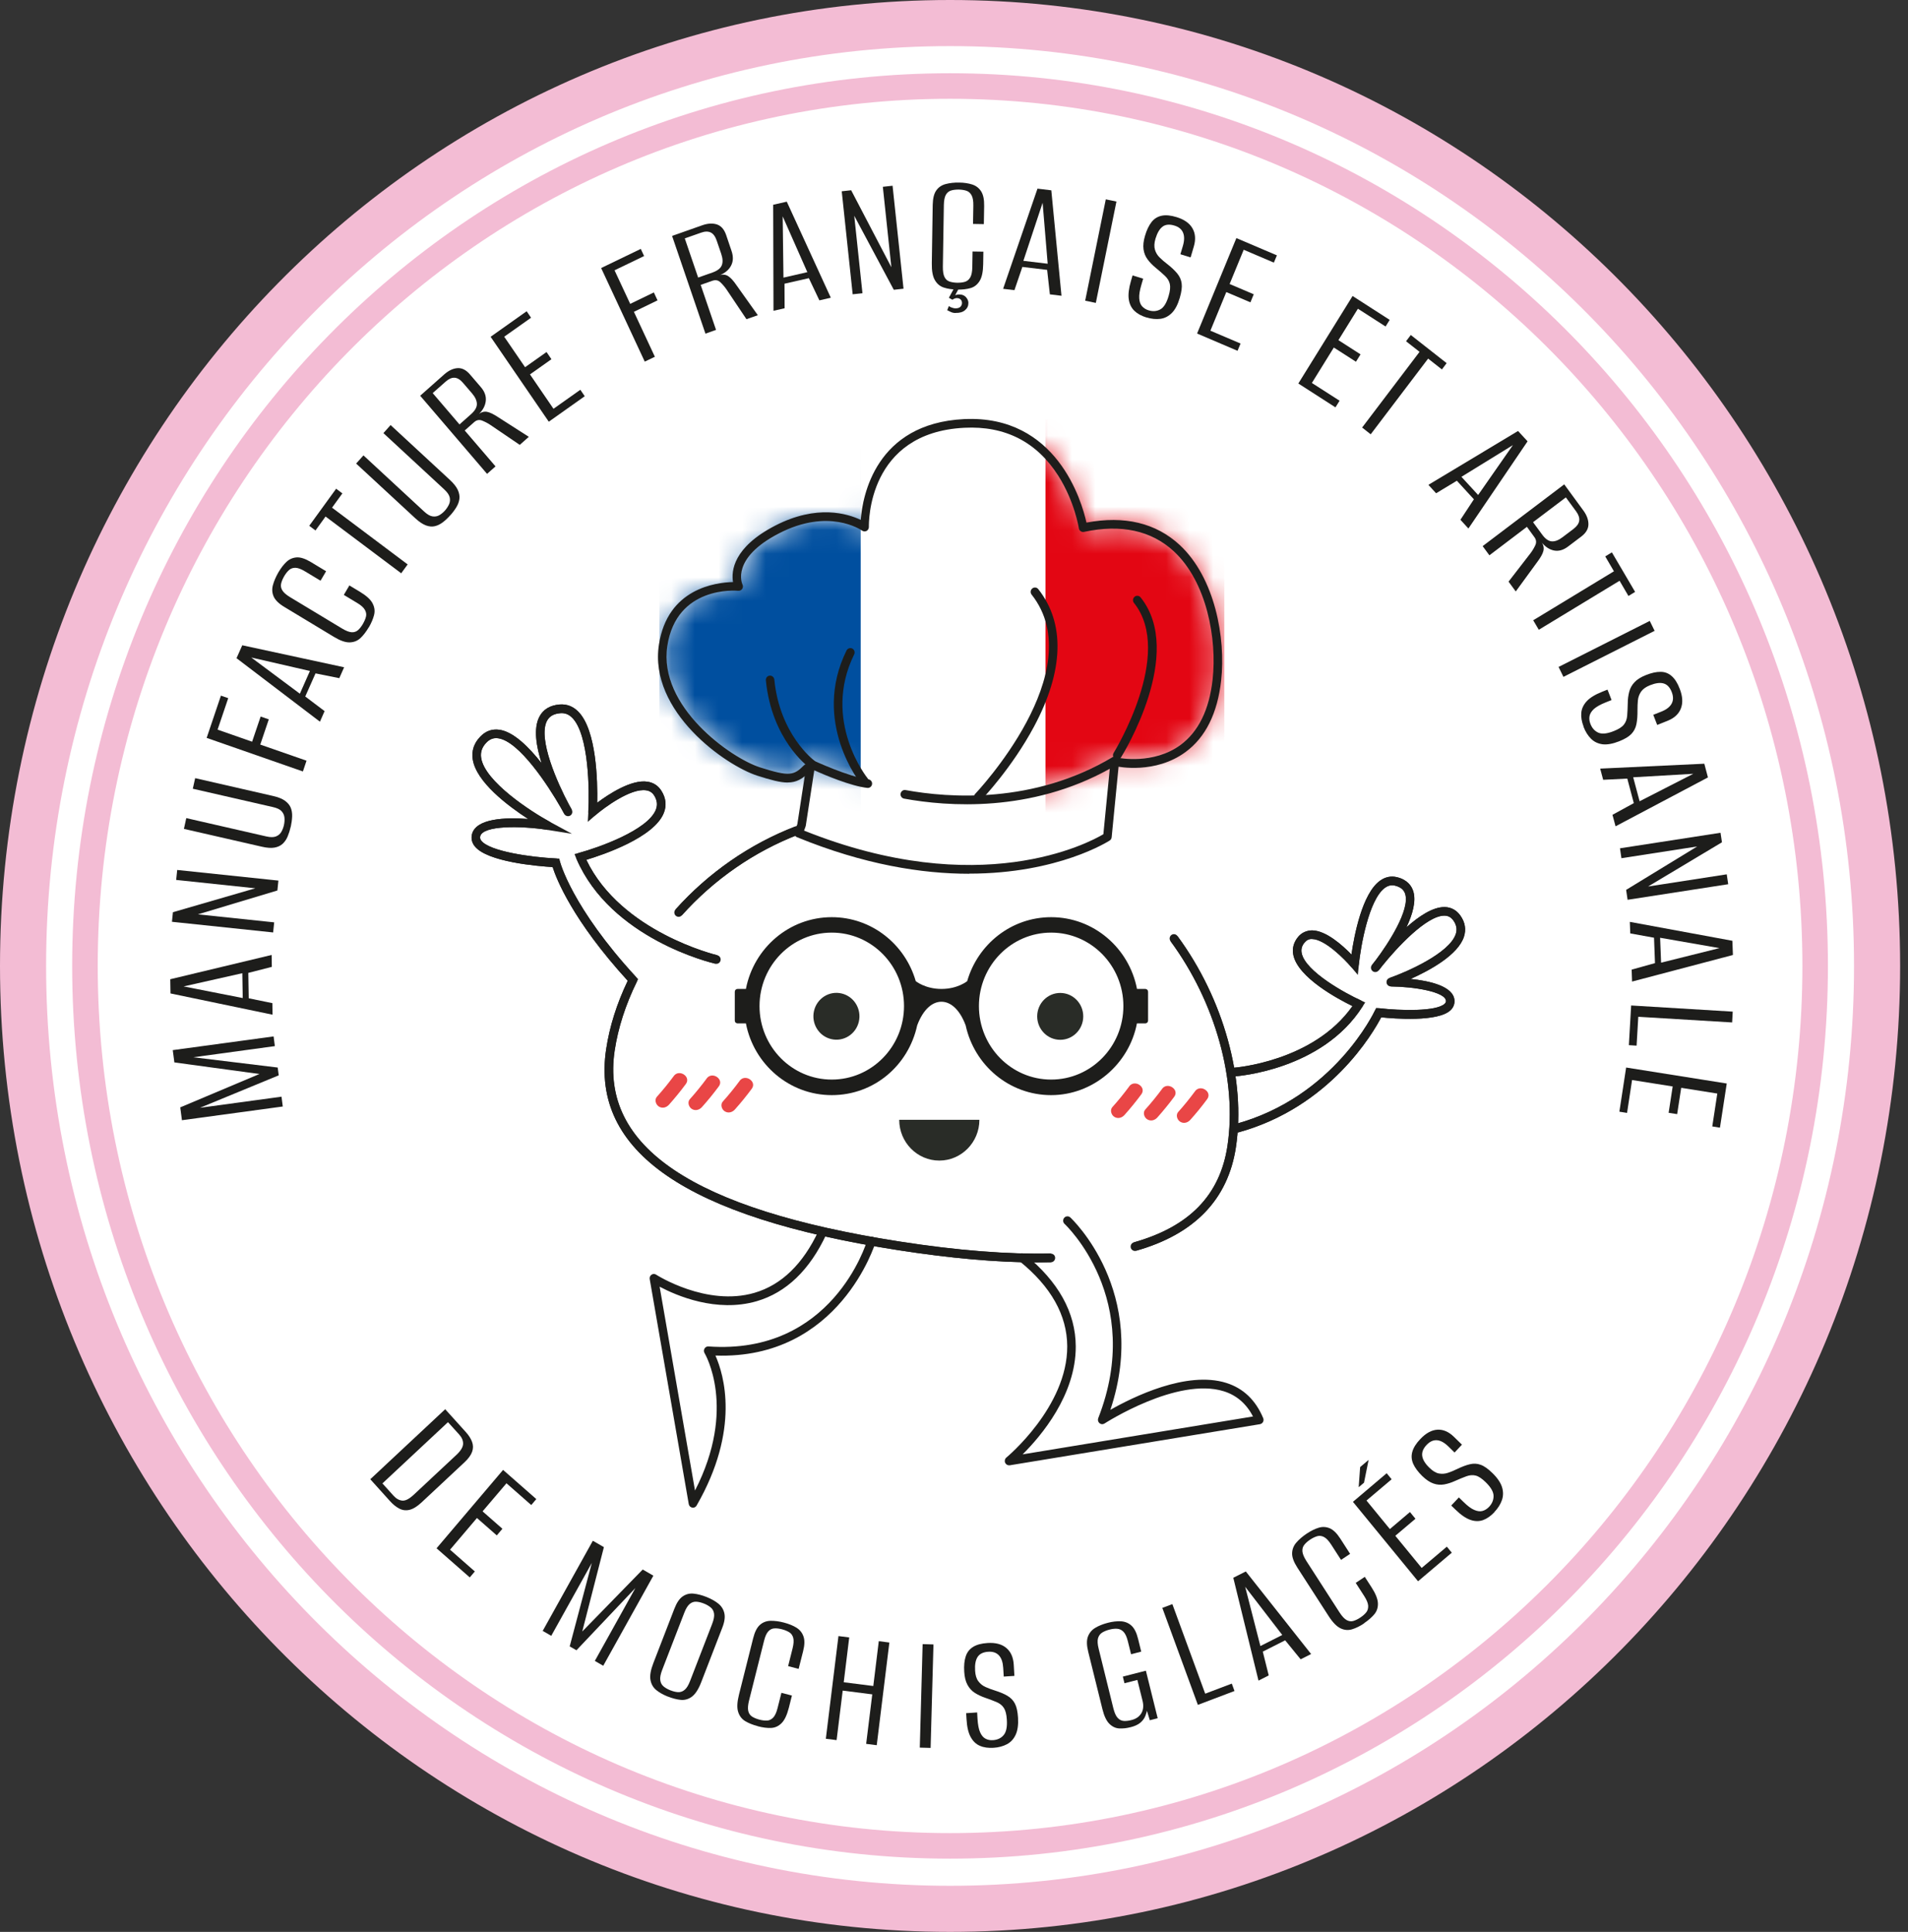
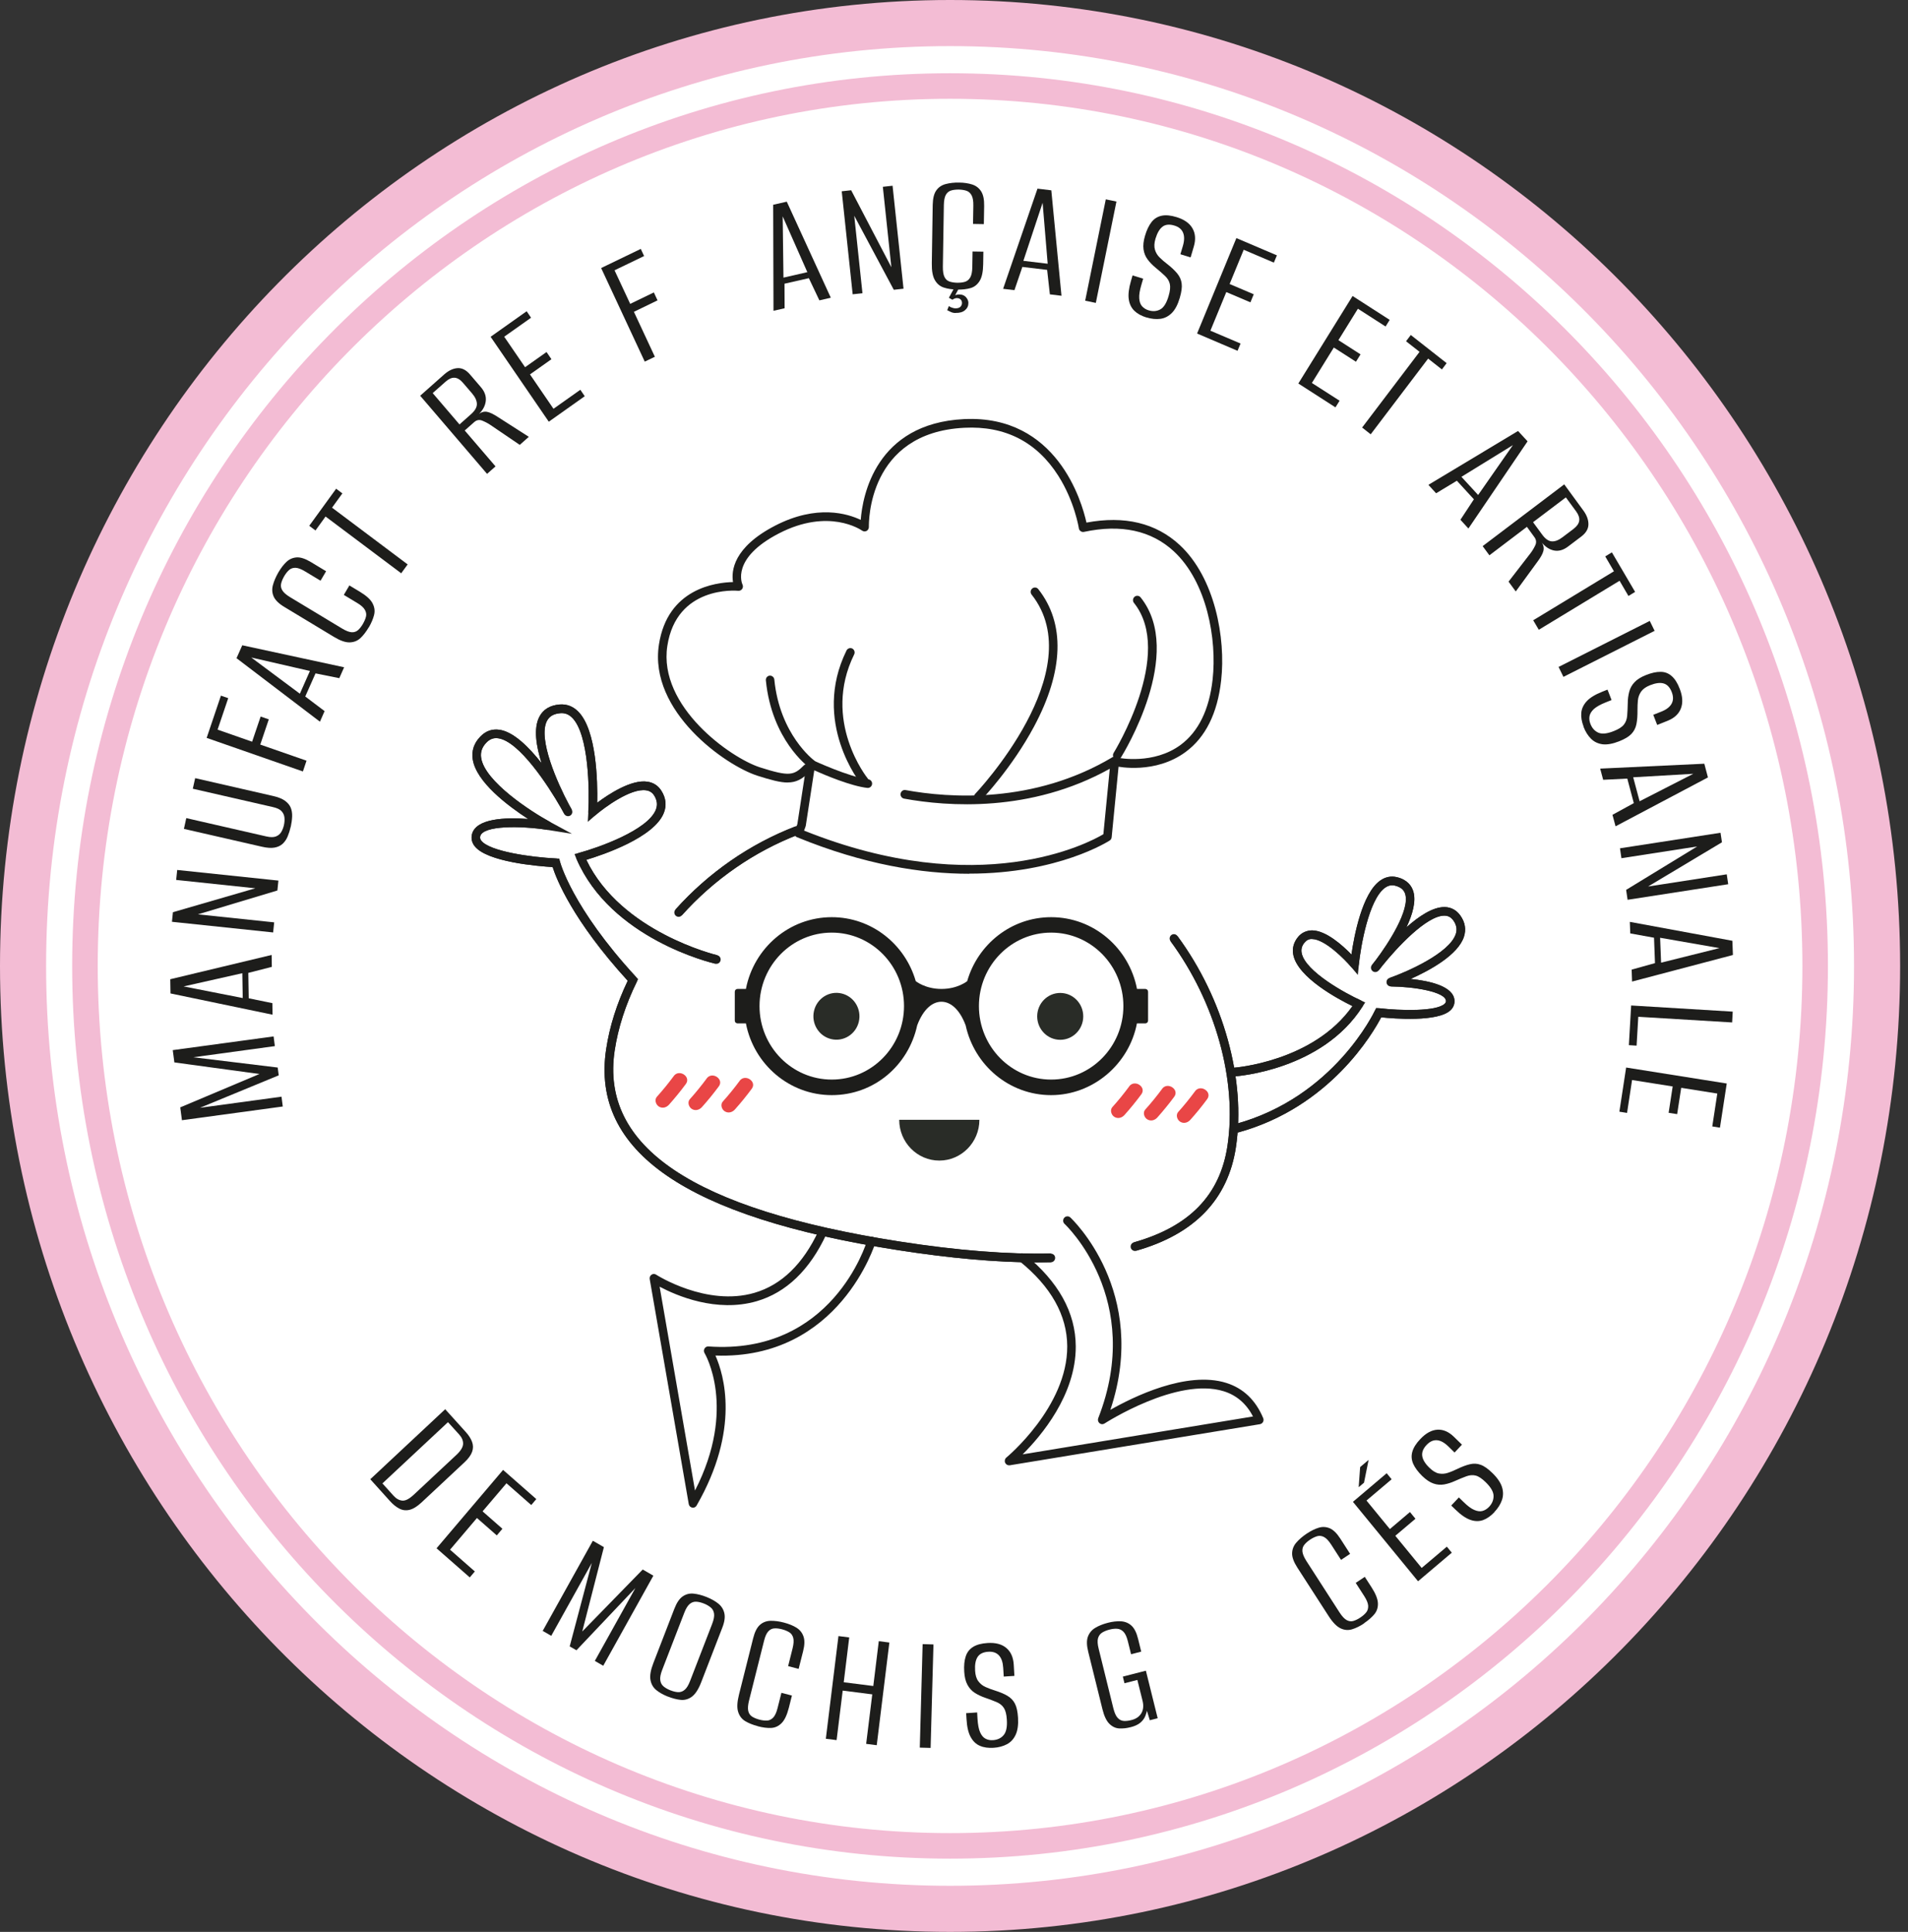
<svg xmlns="http://www.w3.org/2000/svg" width="81" height="82" viewBox="0 0 81 82" fill="none">
  <rect x="0" y="0" width="81" height="82" fill="#333333" stroke="none" />
  <path d="M40.333 81.022C62.067 81.022 79.687 63.103 79.687 41C79.687 18.897 62.067 0.978 40.333 0.978C18.598 0.978 0.978 18.897 0.978 41C0.978 63.103 18.598 81.022 40.333 81.022Z" fill="white" />
  <path fill-rule="evenodd" clip-rule="evenodd" d="M40.333 1.957C19.154 1.957 1.957 19.422 1.957 41C1.957 62.578 19.154 80.043 40.333 80.043C61.512 80.043 78.709 62.578 78.709 41C78.709 19.422 61.512 1.957 40.333 1.957ZM0 41C0 18.372 18.042 0 40.333 0C62.624 0 80.666 18.372 80.666 41C80.666 63.628 62.624 82 40.333 82C18.042 82 0 63.628 0 41Z" fill="#F3BCD4" />
  <path d="M40.333 78.349C60.617 78.349 77.059 61.627 77.059 41C77.059 20.373 60.617 3.651 40.333 3.651C20.05 3.651 3.607 20.373 3.607 41C3.607 61.627 20.05 78.349 40.333 78.349Z" fill="white" />
  <path fill-rule="evenodd" clip-rule="evenodd" d="M40.333 4.193C20.357 4.193 4.149 20.664 4.149 41C4.149 61.337 20.357 77.807 40.333 77.807C60.308 77.807 76.517 61.337 76.517 41C76.517 20.664 60.308 4.193 40.333 4.193ZM3.064 41C3.064 20.082 19.742 3.109 40.333 3.109C60.924 3.109 77.601 20.082 77.601 41C77.601 61.918 60.924 78.891 40.333 78.891C19.742 78.891 3.064 61.918 3.064 41Z" fill="#F3BCD4" />
  <path d="M12.005 46.966L7.724 47.548L7.652 47.003L11.014 45.586L7.403 45.095L7.334 44.573L11.615 43.991L11.668 44.403L8.206 44.876L11.789 45.312L11.833 45.643L8.489 47.021L11.951 46.549L12.005 46.969V46.966Z" fill="#1D1D1B" />
  <path d="M11.573 43.07L7.238 42.167L7.228 41.564L11.532 40.533L11.54 41.039L10.541 41.295L10.559 42.373L11.563 42.579L11.57 43.07H11.573ZM10.305 42.362L10.287 41.308L7.795 41.869L10.303 42.362H10.305Z" fill="#1D1D1B" />
  <path d="M11.596 39.578L7.3 39.126L7.341 38.719L10.839 37.704L7.479 37.349L7.523 36.926L11.819 37.377L11.776 37.797L8.403 38.81L11.64 39.15L11.596 39.572V39.578Z" fill="#1D1D1B" />
  <path d="M12.343 35.086C12.309 35.237 12.266 35.373 12.214 35.498C12.163 35.623 12.091 35.728 12.004 35.811C11.914 35.895 11.799 35.95 11.657 35.976C11.514 36.002 11.334 35.989 11.116 35.939L7.808 35.182L7.908 34.725L11.308 35.503C11.48 35.542 11.614 35.542 11.714 35.503C11.814 35.464 11.888 35.401 11.94 35.315C11.991 35.229 12.03 35.13 12.055 35.018C12.078 34.911 12.086 34.806 12.076 34.702C12.065 34.598 12.024 34.509 11.953 34.431C11.881 34.352 11.757 34.295 11.585 34.256L8.185 33.478L8.285 33.029L11.593 33.786C11.811 33.836 11.981 33.903 12.099 33.989C12.217 34.076 12.299 34.175 12.343 34.284C12.389 34.397 12.407 34.522 12.402 34.66C12.396 34.799 12.376 34.94 12.345 35.086H12.343Z" fill="#1D1D1B" />
  <path d="M12.859 32.745L8.773 31.32L9.379 29.527L9.689 29.634L9.237 30.97L10.703 31.482L11.065 30.414L11.411 30.534L11.049 31.604L13.013 32.288L12.859 32.745Z" fill="#1D1D1B" />
  <path d="M13.583 30.633L10.041 27.937L10.285 27.389L14.609 28.323L14.404 28.785L13.395 28.582L12.959 29.563L13.78 30.184L13.583 30.631V30.633ZM12.731 29.443L13.157 28.48L10.667 27.908L12.728 29.443H12.731Z" fill="#1D1D1B" />
  <path d="M15.654 26.627C15.543 26.815 15.428 26.966 15.302 27.084C15.176 27.201 15.025 27.261 14.843 27.266C14.66 27.271 14.437 27.191 14.17 27.029L12.076 25.765C11.84 25.625 11.688 25.476 11.619 25.322C11.55 25.168 11.54 25.006 11.586 24.834C11.632 24.664 11.709 24.487 11.814 24.301C11.925 24.113 12.04 23.962 12.163 23.847C12.286 23.732 12.433 23.67 12.597 23.659C12.761 23.649 12.959 23.714 13.19 23.852L13.844 24.247L13.608 24.648L12.949 24.252C12.784 24.152 12.648 24.103 12.54 24.1C12.43 24.1 12.34 24.132 12.266 24.2C12.191 24.267 12.125 24.356 12.063 24.46C12.002 24.567 11.958 24.669 11.935 24.768C11.912 24.868 11.927 24.962 11.984 25.056C12.04 25.149 12.148 25.246 12.312 25.345L14.519 26.676C14.686 26.778 14.825 26.83 14.932 26.836C15.04 26.841 15.13 26.809 15.204 26.742C15.279 26.674 15.346 26.585 15.407 26.481C15.471 26.368 15.515 26.267 15.538 26.17C15.561 26.073 15.543 25.977 15.489 25.883C15.435 25.786 15.325 25.687 15.156 25.588L14.596 25.251L14.832 24.849L15.279 25.118C15.551 25.283 15.731 25.445 15.815 25.606C15.9 25.768 15.923 25.93 15.882 26.097C15.841 26.264 15.767 26.442 15.654 26.635V26.627Z" fill="#1D1D1B" />
  <path d="M17.032 24.333L13.821 21.924L13.393 22.516L13.128 22.318L14.27 20.744L14.535 20.942L14.096 21.548L17.306 23.957L17.032 24.333Z" fill="#1D1D1B" />
-   <path d="M19.115 21.871C19.013 21.986 18.91 22.083 18.802 22.166C18.695 22.247 18.584 22.305 18.466 22.333C18.348 22.362 18.222 22.352 18.084 22.302C17.948 22.252 17.796 22.151 17.629 21.997L15.119 19.676L15.43 19.329L18.009 21.715C18.138 21.835 18.256 21.903 18.361 21.918C18.466 21.934 18.561 21.918 18.648 21.869C18.736 21.819 18.818 21.751 18.892 21.668C18.964 21.587 19.02 21.498 19.064 21.404C19.105 21.31 19.115 21.208 19.09 21.107C19.064 21.002 18.987 20.89 18.856 20.77L16.277 18.384L16.582 18.042L19.092 20.363C19.259 20.517 19.372 20.66 19.434 20.793C19.495 20.927 19.518 21.054 19.503 21.174C19.488 21.294 19.444 21.415 19.372 21.532C19.3 21.649 19.215 21.764 19.115 21.874V21.871Z" fill="#1D1D1B" />
  <path d="M20.674 20.11L17.838 16.797L18.862 15.889C19.047 15.727 19.232 15.639 19.421 15.626C19.611 15.613 19.786 15.701 19.95 15.892L20.412 16.43C20.576 16.62 20.646 16.818 20.622 17.022C20.599 17.226 20.497 17.416 20.312 17.593L20.307 17.588C20.43 17.492 20.556 17.455 20.679 17.481C20.802 17.505 20.956 17.581 21.138 17.701L22.45 18.541L22.065 18.883L20.812 18.032C20.694 17.954 20.574 17.894 20.458 17.849C20.34 17.805 20.23 17.828 20.127 17.92L19.729 18.272L21.036 19.796L20.676 20.115L20.674 20.11ZM19.509 18.014L19.994 17.583C20.163 17.434 20.248 17.288 20.245 17.147C20.243 17.006 20.176 16.858 20.043 16.701L19.657 16.252C19.54 16.114 19.419 16.041 19.301 16.033C19.18 16.025 19.054 16.08 18.921 16.197L18.369 16.685L19.506 18.014H19.509Z" fill="#1D1D1B" />
  <path d="M23.297 17.899L20.828 14.295L22.358 13.211L22.545 13.486L21.405 14.292L22.291 15.586L23.202 14.942L23.41 15.247L22.499 15.892L23.497 17.351L24.637 16.544L24.824 16.818L23.294 17.902L23.297 17.899Z" fill="#1D1D1B" />
  <path d="M27.37 15.346L25.52 11.377L27.203 10.565L27.344 10.868L26.089 11.473L26.754 12.898L27.758 12.413L27.914 12.749L26.911 13.235L27.801 15.143L27.372 15.349L27.37 15.346Z" fill="#1D1D1B" />
-   <path d="M29.949 14.164L28.532 10.014L29.818 9.56C30.049 9.479 30.255 9.469 30.434 9.526C30.614 9.586 30.745 9.735 30.827 9.975L31.055 10.649C31.137 10.889 31.13 11.097 31.035 11.277C30.94 11.458 30.773 11.596 30.537 11.69V11.682C30.686 11.64 30.814 11.653 30.919 11.724C31.024 11.794 31.14 11.92 31.263 12.102L32.172 13.379L31.689 13.548L30.84 12.282C30.758 12.165 30.67 12.063 30.578 11.977C30.486 11.891 30.373 11.873 30.244 11.917L29.746 12.092L30.398 14.002L29.949 14.162V14.164ZM29.639 11.781L30.247 11.567C30.457 11.492 30.591 11.39 30.642 11.259C30.694 11.129 30.683 10.964 30.616 10.769L30.424 10.207C30.365 10.035 30.28 9.92 30.172 9.868C30.065 9.816 29.926 9.816 29.762 9.876L29.071 10.119L29.639 11.784V11.781Z" fill="#1D1D1B" />
  <path d="M32.837 13.191L32.824 8.691L33.401 8.56L35.27 12.637L34.785 12.749L34.338 11.807L33.304 12.042L33.309 13.084L32.839 13.191H32.837ZM33.26 11.784L34.274 11.552L33.227 9.184L33.26 11.781V11.784Z" fill="#1D1D1B" />
  <path d="M36.198 12.488L35.734 8.119L36.134 8.075L37.841 11.343L37.479 7.929L37.892 7.884L38.357 12.254L37.944 12.3L36.265 9.158L36.614 12.447L36.201 12.491L36.198 12.488Z" fill="#1D1D1B" />
  <path d="M40.636 12.29C40.42 12.288 40.233 12.259 40.071 12.207C39.909 12.155 39.781 12.05 39.689 11.891C39.596 11.734 39.553 11.497 39.558 11.178L39.596 8.704C39.601 8.427 39.65 8.219 39.748 8.083C39.845 7.945 39.979 7.856 40.148 7.812C40.318 7.767 40.507 7.746 40.715 7.749C40.928 7.751 41.116 7.78 41.277 7.832C41.436 7.885 41.562 7.981 41.652 8.122C41.742 8.263 41.785 8.469 41.78 8.741L41.767 9.513L41.308 9.505L41.321 8.725C41.324 8.532 41.3 8.386 41.246 8.289C41.195 8.193 41.121 8.127 41.026 8.096C40.931 8.065 40.823 8.049 40.702 8.046C40.579 8.046 40.471 8.057 40.377 8.086C40.282 8.114 40.207 8.177 40.153 8.271C40.099 8.367 40.074 8.511 40.069 8.704L40.027 11.314C40.025 11.512 40.048 11.661 40.097 11.758C40.145 11.854 40.217 11.92 40.312 11.951C40.407 11.982 40.515 11.998 40.638 12.001C40.764 12.001 40.874 11.99 40.967 11.961C41.059 11.933 41.134 11.87 41.19 11.776C41.244 11.68 41.275 11.533 41.277 11.335L41.288 10.675L41.747 10.682L41.739 11.21C41.734 11.531 41.685 11.771 41.588 11.925C41.493 12.079 41.365 12.181 41.203 12.228C41.041 12.275 40.851 12.296 40.631 12.293L40.636 12.29ZM40.561 13.285C40.487 13.285 40.42 13.269 40.361 13.24C40.302 13.212 40.251 13.188 40.212 13.167L40.282 12.99C40.31 13.016 40.353 13.039 40.412 13.058C40.471 13.076 40.518 13.089 40.551 13.089C40.648 13.089 40.72 13.071 40.767 13.026C40.813 12.982 40.839 12.927 40.839 12.864C40.839 12.799 40.821 12.75 40.779 12.71C40.738 12.671 40.684 12.653 40.615 12.653C40.587 12.653 40.554 12.661 40.52 12.674C40.487 12.687 40.456 12.705 40.433 12.723L40.282 12.64L40.523 12.199H40.728L40.525 12.577L40.482 12.562C40.515 12.541 40.556 12.528 40.6 12.515C40.643 12.502 40.687 12.496 40.731 12.499C40.851 12.499 40.946 12.541 41.013 12.619C41.08 12.697 41.113 12.778 41.111 12.862C41.111 12.985 41.062 13.089 40.967 13.167C40.872 13.248 40.738 13.287 40.564 13.282L40.561 13.285Z" fill="#1D1D1B" />
  <path d="M42.586 12.256L44.044 8.007L44.631 8.078L45.063 12.554L44.57 12.494L44.454 11.455L43.402 11.33L43.066 12.316L42.586 12.259V12.256ZM43.446 11.071L44.477 11.194L44.262 8.607L43.446 11.069V11.071Z" fill="#1D1D1B" />
  <path d="M46.069 12.763L46.944 8.461L47.396 8.555L46.521 12.857L46.069 12.763Z" fill="#1D1D1B" />
  <path d="M48.669 13.475C48.459 13.41 48.289 13.319 48.161 13.196C48.033 13.073 47.951 12.911 47.92 12.708C47.889 12.504 47.92 12.243 48.012 11.925L48.081 11.69C48.156 11.713 48.233 11.737 48.31 11.76C48.387 11.784 48.461 11.807 48.531 11.828L48.454 12.092C48.384 12.329 48.353 12.52 48.364 12.666C48.374 12.812 48.415 12.924 48.487 13.003C48.559 13.081 48.649 13.138 48.762 13.172C48.944 13.227 49.108 13.214 49.257 13.133C49.406 13.052 49.524 12.862 49.611 12.562C49.675 12.348 49.691 12.178 49.662 12.053C49.634 11.927 49.565 11.813 49.457 11.711C49.349 11.609 49.216 11.492 49.057 11.361C48.926 11.254 48.813 11.139 48.721 11.014C48.628 10.889 48.569 10.748 48.546 10.583C48.523 10.421 48.543 10.231 48.608 10.012C48.679 9.764 48.774 9.571 48.887 9.424C49 9.281 49.144 9.192 49.319 9.156C49.493 9.119 49.701 9.14 49.95 9.216C50.271 9.315 50.496 9.471 50.622 9.688C50.748 9.905 50.769 10.163 50.681 10.463L50.545 10.925C50.476 10.904 50.404 10.883 50.332 10.86C50.26 10.836 50.186 10.816 50.111 10.792L50.217 10.437C50.283 10.21 50.286 10.022 50.224 9.876C50.163 9.73 50.04 9.628 49.852 9.573C49.647 9.511 49.48 9.526 49.354 9.62C49.229 9.714 49.129 9.884 49.054 10.129C49 10.314 48.992 10.471 49.031 10.599C49.069 10.727 49.136 10.839 49.231 10.93C49.326 11.024 49.429 11.113 49.542 11.199C49.729 11.343 49.873 11.481 49.978 11.609C50.083 11.737 50.145 11.878 50.165 12.034C50.186 12.191 50.158 12.392 50.086 12.64C50.001 12.93 49.888 13.144 49.747 13.285C49.606 13.425 49.444 13.509 49.262 13.533C49.08 13.556 48.882 13.538 48.672 13.473L48.669 13.475Z" fill="#1D1D1B" />
  <path d="M50.82 14.156L52.488 10.106L54.208 10.839L54.079 11.147L52.799 10.601L52.201 12.055L53.225 12.491L53.084 12.833L52.06 12.397L51.385 14.036L52.665 14.582L52.537 14.89L50.817 14.156H50.82Z" fill="#1D1D1B" />
  <path d="M55.116 16.281L57.421 12.564L58.996 13.577L58.822 13.859L57.647 13.104L56.82 14.438L57.759 15.041L57.564 15.354L56.625 14.751L55.693 16.255L56.869 17.009L56.694 17.291L55.118 16.278L55.116 16.281Z" fill="#1D1D1B" />
  <path d="M57.826 18.147L60.264 14.934L59.691 14.485L59.892 14.219L61.414 15.414L61.213 15.681L60.628 15.221L58.19 18.434L57.826 18.147Z" fill="#1D1D1B" />
  <path d="M60.636 20.582L64.445 18.293L64.85 18.732L62.338 22.433L61.999 22.062L62.571 21.193L61.848 20.405L60.967 20.937L60.639 20.579L60.636 20.582ZM62.043 20.24L62.751 21.01L64.227 18.893L62.04 20.24H62.043Z" fill="#1D1D1B" />
  <path d="M62.941 23.182L66.406 20.559L67.217 21.668C67.363 21.866 67.435 22.062 67.433 22.255C67.433 22.448 67.33 22.62 67.132 22.772L66.57 23.197C66.37 23.349 66.172 23.404 65.975 23.367C65.777 23.328 65.597 23.21 65.438 23.009L65.444 23.004C65.528 23.137 65.554 23.265 65.52 23.39C65.487 23.516 65.402 23.665 65.272 23.839L64.348 25.105L64.042 24.688L64.974 23.482C65.061 23.367 65.128 23.252 65.182 23.135C65.233 23.017 65.218 22.905 65.135 22.793L64.822 22.362L63.229 23.57L62.944 23.182H62.941ZM65.082 22.164L65.467 22.688C65.6 22.871 65.736 22.968 65.875 22.978C66.013 22.988 66.165 22.931 66.329 22.806L66.799 22.451C66.942 22.341 67.025 22.226 67.042 22.104C67.06 21.984 67.017 21.851 66.912 21.707L66.475 21.112L65.084 22.164H65.082Z" fill="#1D1D1B" />
  <path d="M65.087 26.329L68.516 24.249L68.147 23.617L68.429 23.445L69.415 25.123L69.132 25.296L68.755 24.651L65.326 26.731L65.09 26.329H65.087Z" fill="#1D1D1B" />
  <path d="M66.167 28.308L70.037 26.355L70.243 26.776L66.372 28.73L66.167 28.31V28.308Z" fill="#1D1D1B" />
  <path d="M67.227 30.839C67.148 30.631 67.114 30.437 67.13 30.26C67.145 30.082 67.222 29.915 67.358 29.767C67.494 29.618 67.717 29.48 68.02 29.36L68.243 29.271C68.272 29.344 68.3 29.419 68.331 29.495C68.359 29.571 68.387 29.644 68.415 29.714L68.164 29.814C67.938 29.905 67.771 29.999 67.663 30.096C67.558 30.195 67.497 30.297 67.479 30.401C67.461 30.505 67.474 30.615 67.517 30.724C67.587 30.905 67.699 31.03 67.853 31.098C68.007 31.166 68.228 31.145 68.513 31.03C68.718 30.949 68.859 30.858 68.939 30.756C69.019 30.654 69.065 30.531 69.078 30.383C69.09 30.234 69.098 30.054 69.103 29.845C69.103 29.673 69.126 29.514 69.165 29.362C69.203 29.211 69.278 29.075 69.391 28.957C69.501 28.837 69.663 28.738 69.871 28.655C70.107 28.561 70.315 28.514 70.497 28.517C70.679 28.517 70.836 28.579 70.969 28.697C71.103 28.814 71.218 28.994 71.31 29.239C71.434 29.558 71.449 29.834 71.359 30.069C71.269 30.304 71.082 30.479 70.795 30.594L70.353 30.771C70.328 30.704 70.299 30.631 70.271 30.56C70.243 30.49 70.215 30.416 70.186 30.341L70.528 30.205C70.746 30.119 70.892 30.004 70.966 29.866C71.041 29.727 71.043 29.566 70.972 29.38C70.895 29.177 70.779 29.054 70.628 29.01C70.476 28.965 70.284 28.991 70.048 29.085C69.871 29.156 69.745 29.247 69.668 29.357C69.594 29.466 69.547 29.589 69.534 29.722C69.522 29.855 69.514 29.994 69.516 30.137C69.519 30.375 69.504 30.576 69.47 30.74C69.437 30.902 69.365 31.04 69.257 31.152C69.15 31.265 68.978 31.369 68.741 31.463C68.464 31.573 68.228 31.614 68.033 31.591C67.838 31.565 67.674 31.487 67.543 31.356C67.412 31.226 67.304 31.056 67.225 30.847L67.227 30.839Z" fill="#1D1D1B" />
  <path d="M67.933 32.624L72.353 32.416L72.507 32.998L68.585 35.073L68.454 34.585L69.36 34.089L69.083 33.047L68.059 33.099L67.933 32.627V32.624ZM69.334 32.992L69.606 34.01L71.885 32.844L69.334 32.992Z" fill="#1D1D1B" />
  <path d="M68.77 36.007L73.041 35.347L73.102 35.751L69.966 37.628L73.305 37.111L73.367 37.531L69.096 38.192L69.034 37.771L72.05 35.929L68.834 36.427L68.773 36.007H68.77Z" fill="#1D1D1B" />
  <path d="M69.191 39.129L73.544 39.932L73.567 40.535L69.286 41.663L69.268 41.156L70.259 40.88L70.218 39.802L69.209 39.619L69.191 39.129ZM70.477 39.807L70.518 40.861L72.997 40.243L70.479 39.804L70.477 39.807Z" fill="#1D1D1B" />
  <path d="M69.247 42.678L73.559 42.939L73.534 43.398L69.55 43.158L69.478 44.383L69.15 44.362L69.247 42.678Z" fill="#1D1D1B" />
  <path d="M69.037 45.312L73.305 45.99L73.017 47.864L72.691 47.812L72.904 46.416L71.372 46.173L71.2 47.29L70.838 47.233L71.01 46.115L69.286 45.842L69.073 47.238L68.747 47.186L69.034 45.312H69.037Z" fill="#1D1D1B" />
  <path d="M15.718 62.788L18.9 59.815L19.775 60.784C19.901 60.922 19.988 61.06 20.04 61.199C20.091 61.337 20.094 61.475 20.045 61.616C19.996 61.757 19.891 61.906 19.727 62.06L17.892 63.775C17.709 63.944 17.54 64.049 17.386 64.085C17.232 64.122 17.088 64.104 16.952 64.033C16.816 63.963 16.683 63.856 16.554 63.712L15.718 62.785V62.788ZM16.234 62.963L16.708 63.488C16.821 63.613 16.945 63.681 17.078 63.694C17.212 63.707 17.373 63.623 17.563 63.446L19.372 61.757C19.562 61.58 19.657 61.42 19.66 61.282C19.663 61.144 19.606 61.013 19.493 60.888L19.018 60.364L16.236 62.963H16.234Z" fill="#1D1D1B" />
  <path d="M18.534 65.716L21.357 62.391L22.768 63.629L22.553 63.882L21.501 62.958L20.487 64.15L21.329 64.889L21.09 65.171L20.248 64.432L19.106 65.777L20.158 66.701L19.943 66.954L18.531 65.716H18.534Z" fill="#1D1D1B" />
  <path d="M23.04 69.222L25.168 65.398L25.637 65.669L24.718 69.25L27.285 66.619L27.737 66.88L25.609 70.704L25.252 70.498L26.974 67.405L24.472 70.046L24.185 69.882L25.124 66.34L23.402 69.433L23.04 69.224V69.222Z" fill="#1D1D1B" />
  <path d="M28.351 72.012C28.155 71.934 27.991 71.842 27.86 71.735C27.73 71.628 27.647 71.487 27.614 71.305C27.581 71.124 27.622 70.887 27.737 70.59L28.628 68.285C28.728 68.026 28.846 67.852 28.985 67.758C29.123 67.664 29.277 67.624 29.449 67.643C29.621 67.661 29.803 67.708 29.998 67.786C30.193 67.865 30.358 67.956 30.491 68.063C30.625 68.17 30.712 68.306 30.75 68.47C30.789 68.635 30.761 68.843 30.66 69.097L29.772 71.393C29.657 71.694 29.526 71.897 29.382 72.009C29.239 72.119 29.079 72.166 28.91 72.153C28.741 72.137 28.553 72.09 28.348 72.009L28.351 72.012ZM28.461 71.746C28.579 71.793 28.687 71.819 28.787 71.824C28.887 71.829 28.979 71.798 29.064 71.727C29.149 71.657 29.226 71.532 29.295 71.352L30.232 68.93C30.301 68.749 30.329 68.606 30.314 68.494C30.299 68.384 30.252 68.295 30.173 68.23C30.093 68.165 29.998 68.107 29.883 68.063C29.765 68.016 29.657 67.99 29.557 67.985C29.457 67.98 29.364 68.011 29.28 68.081C29.195 68.152 29.118 68.277 29.049 68.457L28.112 70.879C28.043 71.059 28.014 71.203 28.03 71.315C28.045 71.427 28.091 71.513 28.168 71.579C28.245 71.644 28.343 71.699 28.461 71.748V71.746Z" fill="#1D1D1B" />
  <path d="M32.167 73.267C31.959 73.212 31.782 73.142 31.635 73.053C31.489 72.965 31.389 72.831 31.335 72.656C31.281 72.482 31.294 72.242 31.371 71.933L31.974 69.535C32.041 69.266 32.138 69.076 32.264 68.966C32.39 68.856 32.541 68.799 32.716 68.796C32.89 68.794 33.078 68.817 33.283 68.872C33.491 68.927 33.665 68.997 33.809 69.086C33.953 69.175 34.053 69.297 34.109 69.457C34.166 69.613 34.161 69.825 34.094 70.088L33.904 70.837L33.458 70.72L33.648 69.963C33.694 69.775 33.704 69.629 33.676 69.522C33.648 69.415 33.591 69.334 33.506 69.282C33.422 69.23 33.319 69.188 33.201 69.156C33.083 69.125 32.975 69.112 32.875 69.117C32.775 69.123 32.69 69.164 32.616 69.245C32.541 69.326 32.482 69.459 32.436 69.647L31.8 72.176C31.751 72.369 31.741 72.518 31.766 72.625C31.792 72.732 31.848 72.811 31.933 72.865C32.018 72.918 32.12 72.959 32.239 72.991C32.362 73.022 32.472 73.035 32.567 73.03C32.664 73.025 32.749 72.98 32.826 72.902C32.901 72.821 32.965 72.685 33.011 72.495L33.173 71.853L33.619 71.968L33.491 72.479C33.411 72.792 33.309 73.011 33.18 73.139C33.052 73.267 32.906 73.335 32.736 73.343C32.569 73.351 32.38 73.327 32.167 73.27V73.267Z" fill="#1D1D1B" />
  <path d="M35.059 73.802L35.595 69.444L36.052 69.501L35.819 71.404L37.074 71.563L37.307 69.66L37.756 69.718L37.22 74.076L36.771 74.019L37.03 71.918L35.775 71.758L35.516 73.86L35.059 73.802Z" fill="#1D1D1B" />
  <path d="M39.048 74.178L39.168 69.785L39.628 69.799L39.507 74.191L39.048 74.178Z" fill="#1D1D1B" />
  <path d="M42.173 74.186C41.955 74.199 41.763 74.173 41.601 74.102C41.437 74.034 41.308 73.909 41.208 73.729C41.108 73.549 41.049 73.293 41.031 72.962L41.016 72.716C41.093 72.711 41.172 72.706 41.252 72.701C41.331 72.695 41.408 72.69 41.483 72.685L41.498 72.959C41.514 73.207 41.55 73.397 41.609 73.528C41.668 73.661 41.745 73.752 41.837 73.799C41.929 73.849 42.035 73.87 42.153 73.862C42.343 73.849 42.494 73.781 42.604 73.651C42.717 73.523 42.764 73.301 42.743 72.99C42.73 72.769 42.687 72.602 42.617 72.494C42.548 72.387 42.445 72.304 42.309 72.246C42.173 72.189 42.009 72.126 41.814 72.059C41.655 72.004 41.511 71.936 41.38 71.852C41.252 71.769 41.147 71.654 41.07 71.51C40.993 71.367 40.947 71.182 40.934 70.952C40.918 70.696 40.939 70.48 40.998 70.305C41.054 70.13 41.16 69.997 41.311 69.903C41.462 69.809 41.665 69.754 41.924 69.738C42.261 69.717 42.525 69.785 42.717 69.945C42.91 70.104 43.015 70.339 43.036 70.652L43.064 71.135C42.989 71.14 42.917 71.145 42.84 71.148C42.766 71.153 42.689 71.158 42.612 71.163L42.589 70.793C42.574 70.555 42.515 70.38 42.407 70.263C42.299 70.148 42.15 70.096 41.955 70.109C41.742 70.122 41.591 70.195 41.503 70.328C41.416 70.461 41.38 70.654 41.396 70.913C41.408 71.106 41.452 71.255 41.534 71.362C41.614 71.469 41.714 71.55 41.834 71.604C41.955 71.659 42.083 71.706 42.217 71.748C42.44 71.819 42.625 71.894 42.766 71.978C42.907 72.061 43.015 72.171 43.087 72.312C43.159 72.45 43.202 72.648 43.218 72.907C43.236 73.21 43.202 73.45 43.118 73.632C43.033 73.815 42.91 73.948 42.748 74.034C42.584 74.121 42.394 74.173 42.176 74.186H42.173Z" fill="#1D1D1B" />
  <path d="M47.994 73.312C47.825 73.356 47.663 73.372 47.509 73.364C47.355 73.353 47.219 73.288 47.096 73.168C46.973 73.046 46.875 72.842 46.803 72.552L46.198 70.109C46.131 69.84 46.126 69.626 46.185 69.467C46.244 69.311 46.346 69.185 46.493 69.097C46.639 69.008 46.816 68.937 47.024 68.882C47.232 68.828 47.422 68.807 47.591 68.817C47.761 68.828 47.91 68.888 48.033 69C48.156 69.112 48.251 69.3 48.315 69.564L48.448 70.104L48.017 70.214L47.881 69.665C47.833 69.472 47.771 69.339 47.694 69.261C47.617 69.183 47.53 69.141 47.429 69.133C47.329 69.125 47.219 69.138 47.096 69.17C46.978 69.201 46.875 69.243 46.788 69.297C46.701 69.352 46.644 69.433 46.613 69.538C46.585 69.642 46.593 69.791 46.642 69.984L47.265 72.508C47.314 72.701 47.373 72.837 47.45 72.918C47.525 72.999 47.614 73.04 47.714 73.046C47.815 73.051 47.925 73.038 48.043 73.006C48.228 72.959 48.364 72.865 48.451 72.722C48.538 72.578 48.556 72.403 48.505 72.192L48.284 71.305L47.737 71.446L47.668 71.164L48.646 70.913L49.147 72.931L48.813 73.017L48.69 72.612C48.684 72.649 48.674 72.685 48.661 72.724C48.649 72.761 48.636 72.792 48.628 72.821C48.587 72.933 48.513 73.032 48.413 73.119C48.31 73.205 48.169 73.27 47.989 73.314L47.994 73.312Z" fill="#1D1D1B" />
-   <path d="M50.853 72.364L49.344 68.248L49.77 68.087L51.164 71.889L52.293 71.461L52.408 71.775L50.853 72.364Z" fill="#1D1D1B" />
-   <path d="M53.427 71.336L52.357 66.969L52.888 66.701L55.66 70.206L55.216 70.43L54.559 69.624L53.609 70.104L53.861 71.114L53.43 71.333L53.427 71.336ZM53.507 69.867L54.436 69.397L52.862 67.353L53.507 69.867Z" fill="#1D1D1B" />
  <path d="M57.913 68.903C57.734 69.023 57.562 69.107 57.4 69.156C57.236 69.206 57.074 69.193 56.91 69.115C56.746 69.036 56.579 68.867 56.407 68.6L55.072 66.531C54.924 66.299 54.849 66.097 54.854 65.928C54.859 65.758 54.918 65.607 55.034 65.474C55.149 65.341 55.296 65.215 55.47 65.098C55.65 64.978 55.819 64.894 55.981 64.845C56.143 64.795 56.299 64.806 56.451 64.868C56.602 64.933 56.754 65.08 56.9 65.307L57.316 65.954L56.931 66.21L56.51 65.557C56.404 65.395 56.304 65.288 56.207 65.239C56.109 65.189 56.014 65.176 55.917 65.205C55.822 65.234 55.722 65.281 55.622 65.348C55.519 65.416 55.437 65.489 55.373 65.568C55.309 65.646 55.283 65.74 55.291 65.85C55.301 65.959 55.357 66.095 55.46 66.257L56.866 68.439C56.974 68.606 57.074 68.713 57.169 68.765C57.264 68.817 57.359 68.83 57.454 68.802C57.549 68.773 57.649 68.726 57.749 68.658C57.855 68.587 57.939 68.514 58.001 68.436C58.062 68.36 58.088 68.266 58.083 68.154C58.075 68.045 58.019 67.906 57.911 67.739L57.554 67.186L57.939 66.93L58.224 67.371C58.399 67.64 58.488 67.867 58.496 68.047C58.504 68.23 58.453 68.386 58.345 68.517C58.237 68.647 58.091 68.775 57.908 68.898L57.913 68.903Z" fill="#1D1D1B" />
  <path d="M60.203 67.121L57.436 63.746L58.868 62.532L59.079 62.788L58.011 63.691L59.004 64.902L59.856 64.179L60.09 64.464L59.235 65.187L60.354 66.552L61.422 65.649L61.633 65.904L60.2 67.118L60.203 67.121ZM57.68 63.125L57.742 62.271L58.101 61.966L57.906 62.934L57.68 63.125Z" fill="#1D1D1B" />
  <path d="M63.442 64.184C63.291 64.346 63.131 64.456 62.965 64.519C62.798 64.579 62.618 64.579 62.426 64.513C62.233 64.448 62.02 64.302 61.784 64.072L61.609 63.903C61.663 63.845 61.717 63.788 61.774 63.728C61.83 63.668 61.882 63.613 61.933 63.558L62.128 63.749C62.303 63.921 62.456 64.036 62.59 64.091C62.721 64.148 62.839 64.161 62.939 64.132C63.039 64.104 63.131 64.046 63.214 63.96C63.344 63.822 63.409 63.665 63.406 63.493C63.404 63.321 63.291 63.127 63.07 62.911C62.911 62.757 62.772 62.663 62.649 62.632C62.526 62.6 62.395 62.611 62.256 62.66C62.118 62.71 61.953 62.778 61.766 62.861C61.612 62.932 61.461 62.979 61.309 63.007C61.158 63.033 61.006 63.023 60.852 62.968C60.701 62.916 60.542 62.809 60.38 62.652C60.198 62.475 60.07 62.3 59.995 62.133C59.921 61.963 59.908 61.794 59.957 61.621C60.005 61.449 60.118 61.267 60.298 61.079C60.532 60.833 60.77 60.7 61.019 60.684C61.268 60.669 61.502 60.771 61.722 60.985L62.064 61.319C62.012 61.373 61.961 61.426 61.91 61.483C61.858 61.538 61.805 61.595 61.751 61.653L61.486 61.394C61.317 61.23 61.155 61.141 61.001 61.131C60.845 61.12 60.701 61.186 60.565 61.329C60.416 61.486 60.355 61.642 60.378 61.802C60.401 61.958 60.503 62.128 60.688 62.305C60.824 62.438 60.958 62.519 61.089 62.543C61.217 62.566 61.345 62.556 61.471 62.514C61.597 62.472 61.722 62.42 61.848 62.358C62.061 62.256 62.246 62.185 62.405 62.149C62.564 62.112 62.718 62.12 62.862 62.175C63.008 62.227 63.172 62.344 63.355 62.522C63.57 62.731 63.706 62.932 63.765 63.122C63.824 63.313 63.822 63.498 63.76 63.675C63.699 63.853 63.591 64.02 63.439 64.182L63.442 64.184Z" fill="#1D1D1B" />
  <mask id="mask0_314_15112" style="mask-type:luminance" maskUnits="userSpaceOnUse" x="28" y="17" width="24" height="17">
-     <path d="M51.748 28.809C51.602 30.116 51.135 31.069 50.36 31.638C49.19 32.499 47.688 32.197 47.675 32.194C47.665 32.194 47.655 32.194 47.645 32.194C47.637 32.186 47.632 32.176 47.622 32.168C47.563 32.131 47.488 32.129 47.426 32.165C44.018 34.206 40.356 33.935 38.477 33.593C38.472 33.593 38.469 33.593 38.467 33.593C38.462 33.593 38.459 33.59 38.454 33.59C37.607 33.491 34.479 32.306 34.463 32.298C34.412 32.272 34.35 32.275 34.299 32.303C34.248 32.332 34.212 32.382 34.204 32.439L34.199 32.473C34.16 32.478 34.119 32.489 34.089 32.52C33.652 32.964 33.457 33.016 32.192 32.611C30.929 32.207 27.785 29.983 28.186 27.365C28.583 24.766 31.145 24.972 31.253 24.983C31.319 24.988 31.383 24.956 31.422 24.902C31.46 24.847 31.466 24.774 31.437 24.714C31.417 24.667 30.937 23.573 33.011 22.503C35.159 21.394 36.55 22.344 36.606 22.383C36.663 22.425 36.74 22.427 36.801 22.393C36.863 22.36 36.901 22.294 36.899 22.224C36.894 22.057 36.837 18.144 41.026 17.938C42.786 17.849 44.152 18.549 45.083 20.011C45.789 21.117 45.969 22.271 45.971 22.281C45.979 22.333 46.007 22.378 46.048 22.407C46.089 22.435 46.143 22.446 46.192 22.435C47.799 22.093 49.105 22.375 50.075 23.273C51.505 24.596 51.946 27.07 51.751 28.809H51.748Z" fill="white" />
-   </mask>
+     </mask>
  <g mask="url(#mask0_314_15112)">
    <path d="M36.539 17.795H27.995V35.135H36.539V17.795Z" fill="#004F9F" />
    <path d="M51.977 17.795H44.249V35.135H51.977V17.795Z" fill="#E30613" />
    <path d="M44.383 17.202H36.606V34.543H44.383V17.202Z" fill="white" />
  </g>
  <path d="M44.016 53.583C42.325 53.583 40.346 53.408 38.129 53.063C29.136 51.664 25.078 48.874 25.733 44.534C25.877 43.576 26.184 42.6 26.649 41.629C24.296 39.05 23.615 37.289 23.461 36.803C22.853 36.767 20.656 36.589 20.143 35.905C20.035 35.762 19.997 35.595 20.033 35.428C20.187 34.723 21.493 34.692 22.422 34.762C21.552 34.198 20.215 33.188 20.069 32.228C20.015 31.865 20.122 31.541 20.392 31.265C20.62 31.027 20.892 30.931 21.203 30.975C21.796 31.061 22.442 31.695 22.992 32.395C22.761 31.667 22.645 30.918 22.894 30.43C23.056 30.114 23.346 29.936 23.757 29.902C24.057 29.879 24.321 29.978 24.544 30.2C25.327 30.98 25.371 33.162 25.353 34.073C25.843 33.705 26.808 33.073 27.491 33.18C27.747 33.22 27.948 33.353 28.084 33.575C28.271 33.877 28.304 34.188 28.184 34.498C27.776 35.553 25.587 36.286 24.891 36.495C26.362 39.567 30.412 40.535 30.453 40.546L30.373 40.906C30.193 40.864 25.936 39.846 24.473 36.451L24.388 36.252L24.593 36.198C25.384 35.986 27.509 35.24 27.848 34.363C27.925 34.164 27.901 33.971 27.778 33.77C27.699 33.642 27.588 33.569 27.437 33.546C26.785 33.441 25.658 34.277 25.276 34.605L24.953 34.885L24.978 34.454C25.03 33.585 25.006 31.176 24.293 30.466C24.147 30.32 23.985 30.257 23.79 30.273C23.508 30.296 23.323 30.403 23.22 30.602C22.83 31.364 23.672 33.248 24.154 34.149C24.226 34.277 24.27 34.358 24.28 34.376L23.962 34.556C23.936 34.514 23.885 34.423 23.818 34.295C23.266 33.327 22.042 31.466 21.154 31.338C20.962 31.309 20.797 31.369 20.651 31.52C20.464 31.714 20.392 31.925 20.428 32.168C20.582 33.186 22.579 34.467 23.333 34.877L24.283 35.391L23.22 35.221C22.14 35.052 20.492 35.023 20.387 35.503C20.374 35.566 20.387 35.618 20.43 35.678C20.779 36.14 22.563 36.388 23.608 36.438L23.744 36.443L23.777 36.576C23.782 36.594 24.273 38.502 27.003 41.467L27.09 41.561L27.034 41.676C26.557 42.65 26.241 43.631 26.097 44.589C25.481 48.681 29.436 51.333 38.191 52.695C40.654 53.079 42.813 53.246 44.612 53.204L44.622 53.572C44.427 53.578 44.227 53.58 44.024 53.58L44.016 53.583ZM48.228 53.092L48.13 52.734C50.492 52.069 51.793 50.727 52.109 48.639C52.527 45.868 51.6 42.535 49.691 39.946L49.981 39.724C51.947 42.389 52.899 45.826 52.468 48.694C52.134 50.91 50.707 52.39 48.228 53.089V53.092ZM28.944 38.855L28.674 38.607C30.075 37.041 31.838 35.819 33.776 35.075L33.904 35.42C32.021 36.143 30.306 37.33 28.944 38.855Z" fill="#1D1D1B" />
  <path d="M44.016 53.583C42.325 53.583 40.346 53.408 38.129 53.063C29.136 51.664 25.078 48.874 25.733 44.534C25.877 43.576 26.184 42.6 26.649 41.629C24.296 39.05 23.615 37.289 23.461 36.803C22.853 36.767 20.656 36.589 20.143 35.905C20.035 35.762 19.997 35.595 20.033 35.428C20.187 34.723 21.493 34.692 22.422 34.762C21.552 34.198 20.215 33.188 20.069 32.228C20.015 31.865 20.122 31.541 20.392 31.265C20.62 31.027 20.892 30.931 21.203 30.975C21.796 31.061 22.442 31.695 22.992 32.395C22.761 31.667 22.645 30.918 22.894 30.43C23.056 30.114 23.346 29.936 23.757 29.902C24.057 29.879 24.321 29.978 24.544 30.2C25.327 30.98 25.371 33.162 25.353 34.073C25.843 33.705 26.808 33.073 27.491 33.18C27.747 33.22 27.948 33.353 28.084 33.575C28.271 33.877 28.304 34.188 28.184 34.498C27.776 35.553 25.587 36.286 24.891 36.495C26.362 39.567 30.412 40.535 30.453 40.546C30.55 40.569 30.612 40.669 30.589 40.768C30.566 40.867 30.473 40.929 30.37 40.906C30.191 40.864 25.933 39.846 24.47 36.451C24.45 36.401 24.45 36.344 24.47 36.297C24.493 36.247 24.537 36.213 24.588 36.198C25.379 35.986 27.504 35.24 27.842 34.363C27.919 34.164 27.896 33.971 27.773 33.77C27.694 33.642 27.583 33.569 27.432 33.546C26.78 33.441 25.653 34.277 25.271 34.605C25.214 34.653 25.137 34.663 25.073 34.629C25.009 34.595 24.968 34.527 24.973 34.452C25.024 33.582 25.001 31.173 24.288 30.463C24.142 30.317 23.98 30.255 23.785 30.27C23.503 30.294 23.318 30.401 23.215 30.599C22.825 31.361 23.667 33.246 24.149 34.146C24.221 34.274 24.265 34.355 24.275 34.373C24.321 34.462 24.29 34.574 24.203 34.621C24.119 34.668 24.008 34.639 23.957 34.553C23.931 34.511 23.88 34.42 23.813 34.292C23.261 33.324 22.037 31.463 21.149 31.335C20.956 31.306 20.792 31.366 20.646 31.518C20.459 31.711 20.387 31.922 20.423 32.165C20.577 33.183 22.573 34.465 23.328 34.874C23.405 34.916 23.444 35.01 23.415 35.096C23.387 35.182 23.302 35.237 23.215 35.221C22.135 35.052 20.487 35.023 20.382 35.503C20.369 35.566 20.382 35.618 20.425 35.678C20.774 36.14 22.558 36.388 23.603 36.438C23.682 36.44 23.751 36.498 23.772 36.579C23.777 36.597 24.267 38.505 26.998 41.47C27.049 41.527 27.062 41.608 27.029 41.679C26.552 42.652 26.236 43.633 26.092 44.591C25.476 48.684 29.431 51.336 38.185 52.698C40.649 53.082 42.808 53.249 44.607 53.207C44.717 53.217 44.791 53.285 44.794 53.387C44.797 53.489 44.717 53.575 44.617 53.578C44.422 53.583 44.222 53.585 44.019 53.585L44.016 53.583ZM48.179 53.097C48.1 53.097 48.025 53.042 48.005 52.962C47.979 52.862 48.035 52.761 48.13 52.734C50.492 52.069 51.793 50.727 52.109 48.639C52.527 45.868 51.6 42.535 49.691 39.946C49.632 39.865 49.647 39.747 49.727 39.687C49.806 39.627 49.922 39.643 49.981 39.724C51.947 42.389 52.899 45.826 52.468 48.694C52.134 50.91 50.707 52.39 48.228 53.089C48.213 53.095 48.195 53.097 48.179 53.097ZM28.81 38.915C28.766 38.915 28.723 38.899 28.687 38.868C28.612 38.8 28.607 38.682 28.674 38.607C30.075 37.041 31.838 35.819 33.776 35.075C33.868 35.039 33.974 35.088 34.01 35.182C34.046 35.279 33.997 35.383 33.904 35.42C32.021 36.143 30.306 37.33 28.944 38.855C28.907 38.894 28.859 38.915 28.81 38.915Z" fill="#1D1D1B" />
  <path d="M29.42 63.994C29.42 63.994 29.399 63.994 29.387 63.991C29.312 63.978 29.253 63.918 29.24 63.843L27.582 54.29C27.57 54.217 27.6 54.144 27.66 54.105C27.718 54.063 27.798 54.063 27.857 54.105C27.878 54.118 29.992 55.47 32.028 54.875C33.175 54.541 34.091 53.653 34.751 52.239C34.794 52.147 34.902 52.108 34.992 52.15C35.082 52.194 35.12 52.304 35.079 52.395C34.371 53.911 33.378 54.864 32.125 55.23C30.413 55.728 28.714 54.992 28.003 54.614L29.505 63.266C31.299 59.771 29.926 57.456 29.91 57.432C29.874 57.372 29.874 57.299 29.91 57.239C29.946 57.179 30.01 57.143 30.08 57.151C35.308 57.519 36.763 52.823 36.822 52.625C36.85 52.528 36.953 52.473 37.048 52.502C37.143 52.531 37.199 52.635 37.168 52.732C37.153 52.781 35.639 57.719 30.372 57.537C30.729 58.338 31.435 60.671 29.572 63.905C29.538 63.962 29.479 63.996 29.415 63.996L29.42 63.994ZM42.838 62.196C42.766 62.196 42.702 62.154 42.671 62.086C42.638 62.01 42.658 61.919 42.722 61.867C42.748 61.846 45.317 59.711 45.307 57.145C45.301 55.827 44.619 54.608 43.274 53.525C43.194 53.463 43.182 53.345 43.246 53.267C43.307 53.186 43.423 53.173 43.5 53.238C44.934 54.397 45.663 55.712 45.669 57.148C45.676 59.212 44.193 60.956 43.413 61.731L53.193 60.123C52.914 59.583 52.498 59.223 51.954 59.053C49.978 58.432 46.921 60.403 46.89 60.421C46.823 60.465 46.739 60.46 46.677 60.408C46.615 60.355 46.595 60.272 46.623 60.196C48.599 55.143 45.227 51.98 45.194 51.949C45.119 51.881 45.114 51.764 45.181 51.688C45.248 51.612 45.363 51.607 45.438 51.675C45.473 51.706 48.812 54.83 47.139 59.841C48.094 59.298 50.375 58.171 52.059 58.698C52.78 58.925 53.306 59.426 53.627 60.194C53.648 60.246 53.645 60.306 53.62 60.355C53.591 60.405 53.545 60.439 53.489 60.45L42.861 62.196C42.861 62.196 42.84 62.196 42.833 62.196H42.838ZM41.144 37.087C39.145 37.087 36.688 36.704 33.834 35.535C33.742 35.498 33.698 35.391 33.732 35.297L33.85 34.979L34.245 32.405C34.253 32.348 34.289 32.298 34.34 32.27C34.389 32.243 34.45 32.241 34.502 32.264C34.517 32.272 36.034 32.979 36.863 33.079C36.963 33.089 37.035 33.183 37.022 33.282C37.009 33.384 36.919 33.454 36.822 33.444C36.121 33.363 35.033 32.904 34.568 32.697L34.207 35.052C34.207 35.052 34.201 35.078 34.196 35.088L34.135 35.255C41.588 38.244 46.218 35.78 46.841 35.409L47.113 32.63C43.754 34.501 40.22 34.235 38.38 33.898C38.282 33.88 38.215 33.783 38.233 33.684C38.251 33.582 38.349 33.514 38.444 33.535C40.289 33.872 43.887 34.138 47.237 32.134C47.296 32.1 47.37 32.1 47.426 32.136C47.483 32.173 47.516 32.241 47.509 32.311L47.193 35.54C47.188 35.595 47.157 35.644 47.111 35.675C47.078 35.696 44.94 37.082 41.141 37.082L41.144 37.087Z" fill="#1D1D1B" />
  <path d="M52.555 48.065L52.46 47.708C56.643 46.564 58.347 42.937 58.365 42.9L58.422 42.78L58.553 42.796C59.441 42.9 60.98 42.942 61.332 42.605C61.381 42.558 61.386 42.516 61.386 42.485C61.365 42.096 60.013 41.88 59.045 41.872V41.686L58.989 41.511C59.682 41.271 61.542 40.468 61.807 39.638C61.868 39.444 61.835 39.262 61.709 39.079C61.609 38.935 61.489 38.868 61.33 38.865C61.324 38.865 61.322 38.865 61.317 38.865C60.554 38.865 59.279 40.254 58.686 40.992C58.612 41.091 58.555 41.159 58.529 41.193L58.245 40.963C58.27 40.929 58.324 40.859 58.401 40.765C58.932 40.063 59.877 38.617 59.654 37.936C59.597 37.764 59.459 37.651 59.233 37.594C59.079 37.555 58.938 37.584 58.799 37.683C58.106 38.181 57.762 40.209 57.688 40.95L57.644 41.381L57.367 41.052C57.09 40.723 56.248 39.865 55.696 39.859C55.586 39.852 55.475 39.901 55.396 39.995C55.267 40.141 55.226 40.29 55.262 40.465C55.429 41.245 57.123 42.169 57.762 42.459L57.957 42.548L57.842 42.728C56.132 45.413 52.547 45.68 52.393 45.69L52.37 45.322C52.406 45.322 55.76 45.069 57.418 42.704C56.805 42.407 55.114 41.501 54.908 40.543C54.846 40.259 54.923 39.985 55.124 39.752C55.273 39.58 55.483 39.497 55.699 39.491C56.294 39.497 56.995 40.126 57.374 40.517C57.49 39.711 57.829 37.925 58.589 37.383C58.814 37.221 59.058 37.171 59.317 37.236C59.756 37.346 59.928 37.615 59.995 37.821C60.131 38.241 59.969 38.81 59.708 39.364C60.236 38.891 60.824 38.502 61.314 38.502C61.322 38.502 61.327 38.502 61.335 38.502C61.609 38.507 61.84 38.635 62.005 38.873C62.2 39.152 62.248 39.452 62.151 39.758C61.902 40.533 60.703 41.188 59.885 41.553C60.68 41.634 61.715 41.859 61.748 42.469C61.755 42.626 61.699 42.767 61.581 42.879C61.05 43.388 59.179 43.239 58.637 43.182C58.296 43.837 56.469 47 52.557 48.07L52.555 48.065Z" fill="#1D1D1B" />
  <path d="M52.509 48.071C52.429 48.071 52.355 48.016 52.334 47.932C52.308 47.833 52.365 47.731 52.462 47.705C56.646 46.562 58.35 42.934 58.368 42.898C58.401 42.825 58.476 42.783 58.553 42.793C59.441 42.898 60.981 42.939 61.332 42.603C61.381 42.556 61.386 42.514 61.386 42.483C61.365 42.094 60.016 41.877 59.048 41.869C59.035 41.869 59.022 41.869 59.01 41.867C58.984 41.861 58.961 41.851 58.94 41.838C58.917 41.822 58.899 41.801 58.884 41.775C58.873 41.757 58.866 41.736 58.863 41.715C58.861 41.694 58.861 41.673 58.863 41.653C58.868 41.624 58.881 41.598 58.897 41.574C58.912 41.553 58.93 41.538 58.953 41.525C58.963 41.52 58.976 41.514 58.989 41.509C59.684 41.269 61.538 40.465 61.802 39.638C61.863 39.445 61.83 39.262 61.704 39.079C61.604 38.936 61.484 38.868 61.325 38.865C61.319 38.865 61.317 38.865 61.312 38.865C60.549 38.865 59.274 40.254 58.681 40.992C58.607 41.092 58.55 41.159 58.524 41.193C58.46 41.272 58.347 41.282 58.27 41.219C58.193 41.157 58.178 41.042 58.239 40.961C58.265 40.927 58.319 40.857 58.396 40.763C58.927 40.06 59.872 38.615 59.649 37.933C59.592 37.761 59.453 37.649 59.228 37.592C59.074 37.552 58.932 37.581 58.794 37.68C58.101 38.179 57.757 40.207 57.683 40.948C57.675 41.021 57.626 41.084 57.557 41.105C57.488 41.128 57.413 41.105 57.364 41.047C57.087 40.718 56.245 39.86 55.694 39.854C55.583 39.846 55.473 39.896 55.393 39.99C55.265 40.136 55.224 40.285 55.26 40.46C55.427 41.24 57.121 42.164 57.76 42.454C57.808 42.475 57.844 42.519 57.86 42.571C57.875 42.623 57.867 42.678 57.839 42.725C56.13 45.411 52.544 45.677 52.391 45.688C52.303 45.696 52.203 45.617 52.198 45.515C52.19 45.414 52.267 45.325 52.367 45.32C52.403 45.32 55.758 45.066 57.416 42.702C56.802 42.404 55.111 41.499 54.906 40.541C54.844 40.256 54.921 39.982 55.121 39.75C55.27 39.578 55.481 39.494 55.696 39.489C56.292 39.494 56.992 40.123 57.372 40.515C57.488 39.708 57.826 37.923 58.586 37.38C58.812 37.218 59.056 37.169 59.315 37.234C59.754 37.343 59.926 37.612 59.992 37.819C60.129 38.239 59.967 38.808 59.705 39.361C60.234 38.889 60.821 38.5 61.312 38.5C61.319 38.5 61.325 38.5 61.332 38.5C61.607 38.505 61.838 38.633 62.002 38.87C62.197 39.15 62.246 39.45 62.148 39.755C61.899 40.53 60.701 41.185 59.882 41.551C60.678 41.632 61.712 41.856 61.745 42.467C61.753 42.623 61.697 42.764 61.578 42.877C61.047 43.386 59.176 43.237 58.635 43.179C58.293 43.835 56.466 46.998 52.555 48.068C52.539 48.073 52.524 48.073 52.509 48.073V48.071Z" fill="#1D1D1B" />
  <path d="M33.439 33.214C33.126 33.214 32.734 33.11 32.159 32.927C30.793 32.491 27.539 30.195 27.973 27.363C28.337 24.977 30.388 24.721 31.119 24.706C31.04 24.233 31.13 23.231 32.906 22.312C34.682 21.394 35.996 21.806 36.54 22.067C36.617 21.065 37.163 17.975 40.926 17.789C44.863 17.599 45.928 21.292 46.123 22.182C47.74 21.879 49.069 22.198 50.078 23.129C51.577 24.518 52.044 27.086 51.841 28.884C51.685 30.278 51.176 31.301 50.327 31.922C49.044 32.865 47.47 32.544 47.404 32.528C47.306 32.507 47.242 32.408 47.263 32.309C47.283 32.21 47.376 32.144 47.478 32.165C47.493 32.168 48.967 32.465 50.117 31.62C50.876 31.059 51.336 30.124 51.479 28.84C51.669 27.133 51.236 24.701 49.832 23.401C48.877 22.519 47.596 22.239 46.018 22.576C45.972 22.587 45.918 22.576 45.877 22.547C45.836 22.519 45.807 22.474 45.8 22.425C45.8 22.414 45.62 21.282 44.927 20.193C44.013 18.758 42.671 18.069 40.941 18.157C36.827 18.361 36.884 22.206 36.886 22.367C36.886 22.438 36.85 22.5 36.791 22.534C36.732 22.568 36.658 22.563 36.601 22.524C36.545 22.485 35.177 21.55 33.067 22.641C31.029 23.693 31.499 24.768 31.522 24.813C31.55 24.873 31.545 24.943 31.507 24.998C31.468 25.053 31.407 25.082 31.343 25.076C31.235 25.066 28.72 24.865 28.33 27.418C27.937 29.991 31.024 32.176 32.267 32.572C33.511 32.969 33.701 32.917 34.13 32.484C34.202 32.41 34.317 32.41 34.386 32.484C34.456 32.557 34.458 32.674 34.386 32.745C34.068 33.068 33.806 33.212 33.437 33.212L33.439 33.214Z" fill="#1D1D1B" />
  <path d="M47.431 32.241C47.398 32.241 47.365 32.23 47.334 32.212C47.249 32.157 47.224 32.042 47.278 31.956C47.303 31.915 49.867 27.746 48.14 25.591C48.076 25.512 48.089 25.395 48.166 25.33C48.242 25.264 48.358 25.277 48.422 25.356C50.314 27.718 47.698 31.975 47.586 32.155C47.55 32.209 47.493 32.241 47.431 32.241Z" fill="#1D1D1B" />
  <path d="M41.524 34.013C41.478 34.013 41.432 33.995 41.398 33.961C41.326 33.89 41.326 33.773 41.396 33.7C41.444 33.648 46.349 28.474 43.795 25.238C43.731 25.16 43.744 25.042 43.824 24.977C43.901 24.915 44.016 24.925 44.078 25.006C45.225 26.46 45.163 28.477 43.898 30.839C42.959 32.593 41.709 33.903 41.655 33.958C41.619 33.995 41.573 34.013 41.524 34.013Z" fill="#1D1D1B" />
  <path d="M36.694 33.345C36.643 33.345 36.591 33.322 36.555 33.28C36.535 33.254 34.438 30.649 35.937 27.611C35.983 27.52 36.091 27.483 36.181 27.527C36.27 27.574 36.306 27.684 36.263 27.775C34.874 30.594 36.817 33.019 36.838 33.042C36.902 33.12 36.892 33.238 36.815 33.303C36.781 33.332 36.74 33.345 36.699 33.345H36.694Z" fill="#1D1D1B" />
  <path d="M34.453 32.606C34.417 32.606 34.379 32.596 34.348 32.572C34.283 32.525 32.762 31.393 32.513 28.879C32.502 28.777 32.577 28.686 32.674 28.678C32.769 28.67 32.862 28.741 32.872 28.843C33.103 31.181 34.543 32.262 34.556 32.272C34.638 32.332 34.656 32.447 34.597 32.531C34.561 32.58 34.504 32.609 34.448 32.609L34.453 32.606Z" fill="#1D1D1B" />
  <path d="M47.941 46.11C47.715 46.416 47.476 46.711 47.222 46.992C47.114 47.115 47.173 47.319 47.301 47.402C47.453 47.501 47.627 47.449 47.735 47.329C47.989 47.045 48.228 46.752 48.454 46.447C48.682 46.136 48.169 45.8 47.938 46.11H47.941Z" fill="#E94646" />
  <path d="M49.337 46.215C49.111 46.52 48.872 46.815 48.618 47.097C48.51 47.219 48.569 47.423 48.697 47.507C48.849 47.606 49.023 47.554 49.131 47.434C49.385 47.149 49.624 46.857 49.85 46.551C50.078 46.241 49.565 45.904 49.334 46.215H49.337Z" fill="#E94646" />
  <path d="M50.735 46.316C50.509 46.622 50.271 46.917 50.017 47.199C49.909 47.321 49.968 47.525 50.096 47.608C50.248 47.708 50.422 47.655 50.53 47.535C50.784 47.251 51.023 46.959 51.248 46.653C51.477 46.343 50.964 46.006 50.733 46.316H50.735Z" fill="#E94646" />
  <path d="M28.604 45.672C28.378 45.977 28.14 46.272 27.885 46.554C27.778 46.677 27.837 46.88 27.965 46.964C28.116 47.063 28.291 47.011 28.399 46.891C28.653 46.606 28.892 46.314 29.117 46.009C29.346 45.698 28.832 45.361 28.602 45.672H28.604Z" fill="#E94646" />
  <path d="M30.003 45.774C29.777 46.079 29.539 46.374 29.285 46.656C29.177 46.778 29.236 46.982 29.364 47.066C29.516 47.165 29.69 47.112 29.798 46.992C30.052 46.708 30.291 46.416 30.517 46.11C30.745 45.8 30.232 45.463 30.001 45.774H30.003Z" fill="#E94646" />
  <path d="M31.402 45.875C31.176 46.181 30.937 46.476 30.683 46.758C30.576 46.88 30.634 47.084 30.763 47.167C30.914 47.267 31.089 47.214 31.197 47.094C31.451 46.81 31.689 46.517 31.915 46.212C32.144 45.901 31.63 45.565 31.399 45.875H31.402Z" fill="#E94646" />
  <path d="M36.46 43.365C36.584 42.83 36.258 42.295 35.733 42.169C35.207 42.042 34.681 42.373 34.557 42.908C34.433 43.443 34.758 43.978 35.284 44.104C35.809 44.23 36.336 43.899 36.46 43.365Z" fill="#292C27" />
  <path d="M45.01 44.135C45.55 44.135 45.987 43.689 45.987 43.14C45.987 42.591 45.55 42.146 45.01 42.146C44.469 42.146 44.032 42.591 44.032 43.14C44.032 43.689 44.469 44.135 45.01 44.135Z" fill="#292C27" />
  <path d="M41.578 47.53C41.578 48.485 40.815 49.261 39.876 49.261C38.937 49.261 38.174 48.485 38.174 47.53H41.58H41.578Z" fill="#292C27" />
  <path d="M48.626 41.976H48.269C47.935 40.24 46.429 38.93 44.624 38.93C42.936 38.93 41.511 40.076 41.06 41.645C41.06 41.645 40.662 41.976 39.969 41.976C39.276 41.976 38.876 41.645 38.876 41.645C38.424 40.076 36.999 38.93 35.311 38.93C33.507 38.93 32 40.24 31.666 41.976H31.31C31.245 41.976 31.194 42.028 31.194 42.093V43.32C31.194 43.386 31.245 43.438 31.31 43.438H31.666C32 45.173 33.507 46.483 35.311 46.483C37.115 46.483 38.57 45.215 38.937 43.521C39.204 42.814 39.597 42.519 39.966 42.519C40.336 42.519 40.729 42.814 40.995 43.521C41.362 45.215 42.846 46.483 44.622 46.483C46.398 46.483 47.933 45.173 48.266 43.438H48.623C48.687 43.438 48.739 43.386 48.739 43.32V42.093C48.739 42.028 48.687 41.976 48.623 41.976H48.626ZM35.311 45.823C33.617 45.823 32.244 44.427 32.244 42.704C32.244 40.982 33.617 39.585 35.311 39.585C37.005 39.585 38.378 40.982 38.378 42.704C38.378 44.427 37.005 45.823 35.311 45.823ZM44.624 45.823C42.931 45.823 41.558 44.427 41.558 42.704C41.558 40.982 42.931 39.585 44.624 39.585C46.318 39.585 47.691 40.982 47.691 42.704C47.691 44.427 46.318 45.823 44.624 45.823Z" fill="#1D1D1B" />
</svg>